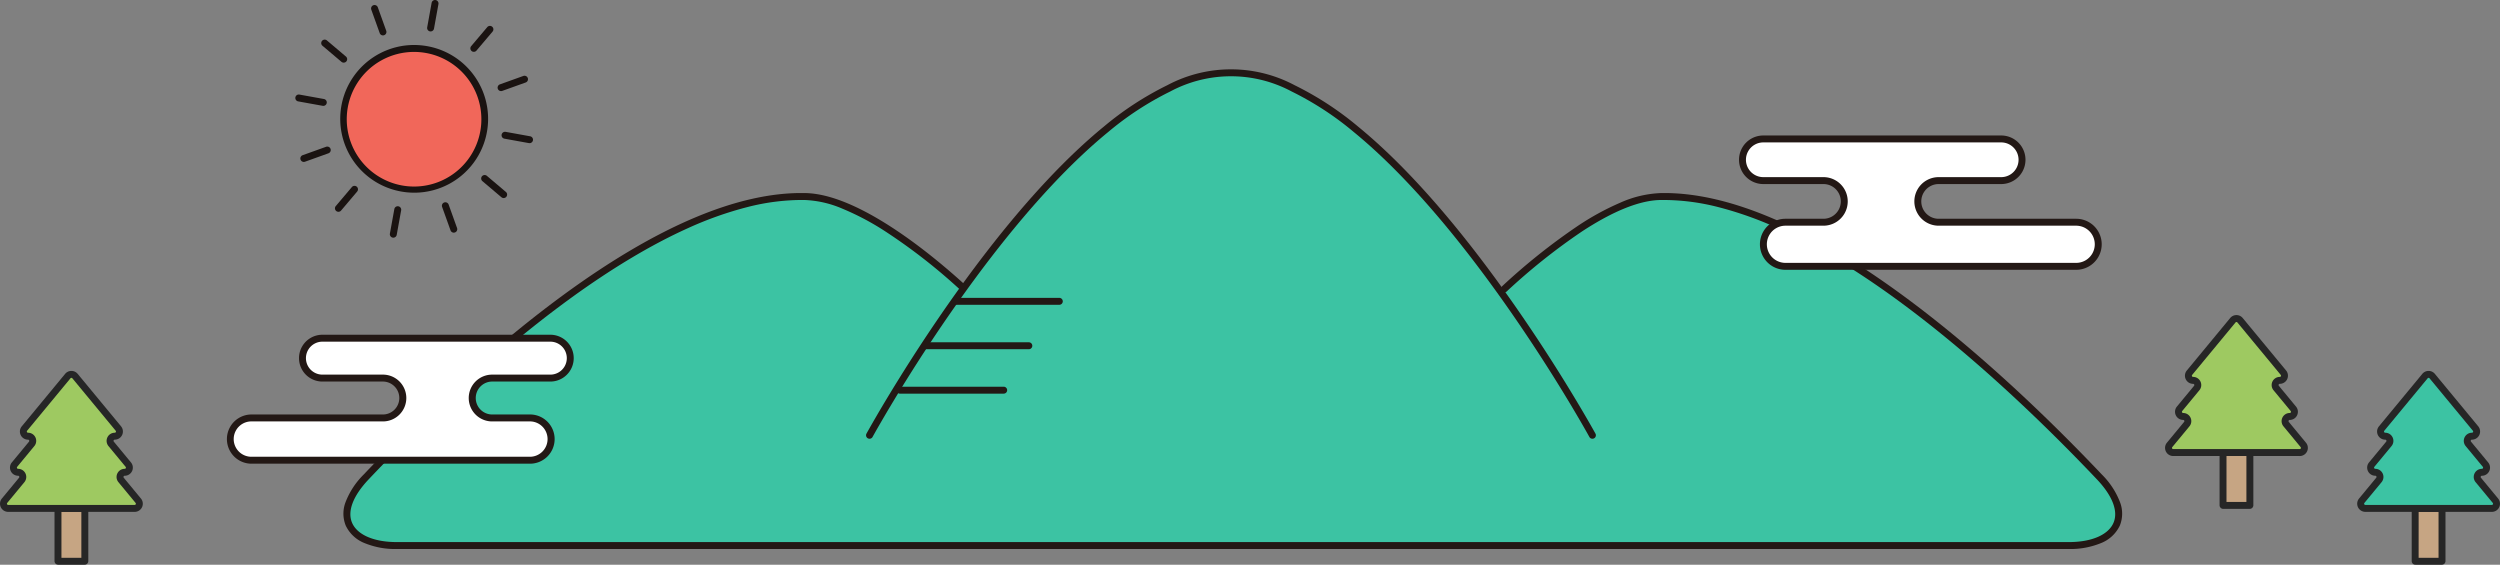
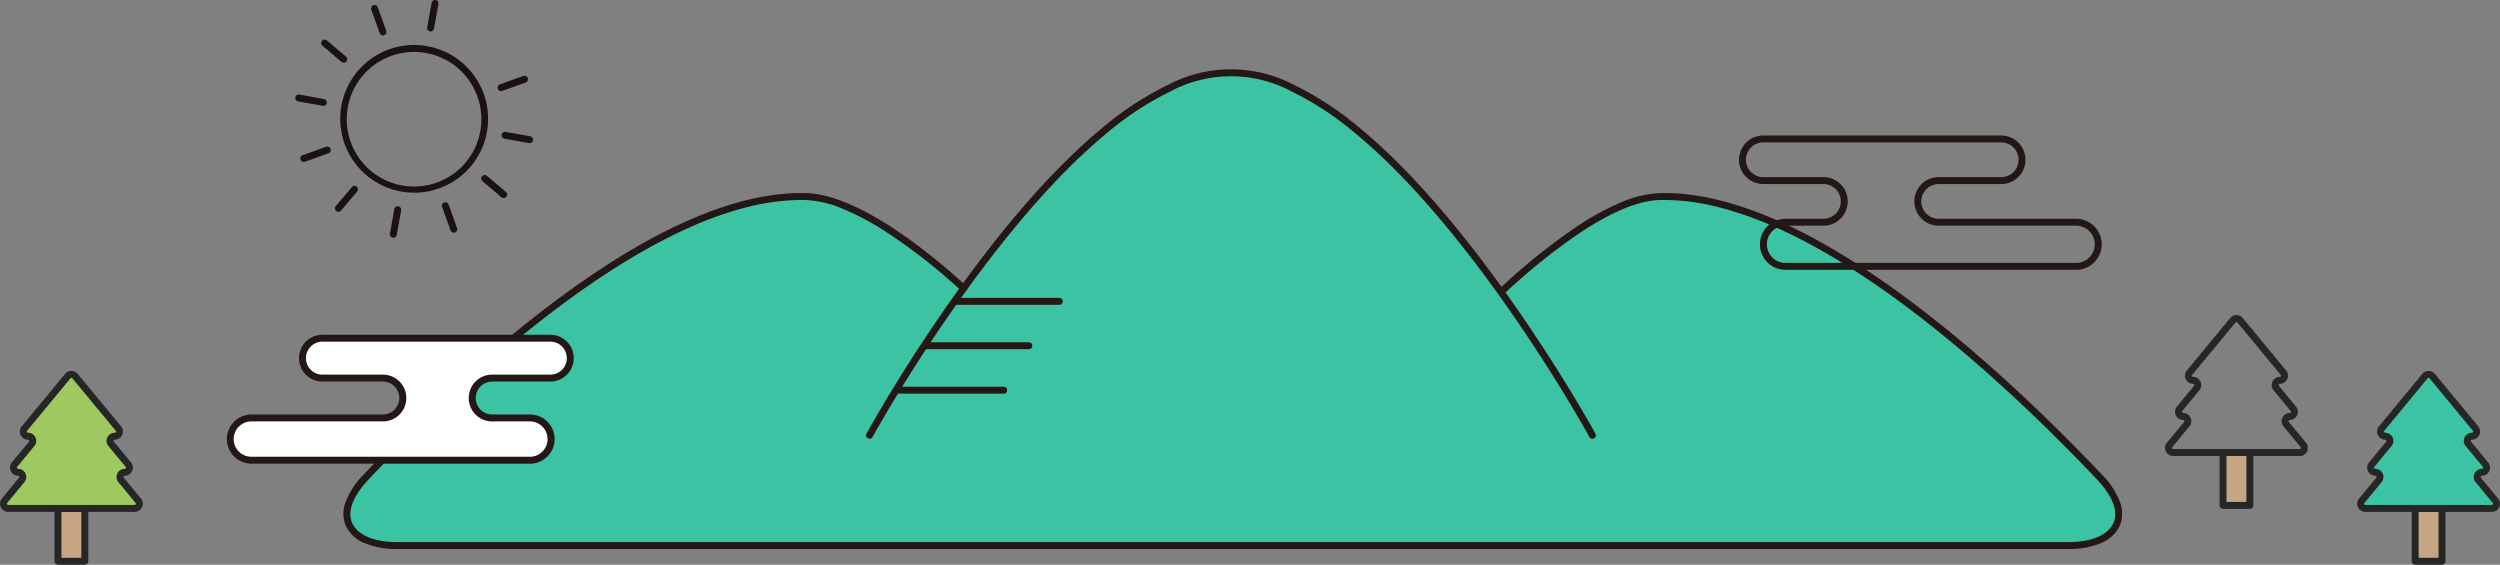
<svg xmlns="http://www.w3.org/2000/svg" width="721.199" height="162.905" viewBox="0 0 721.199 162.905">
  <rect x="0" y="0" width="721.199" height="162.905" fill="#808080" stroke="none" />
  <g transform="translate(-317.802 -7255)">
    <g transform="translate(212.818 7079.686)">
      <path d="M781.233,422c-27.963-29.465-83.425-81.422-126.311-80.774-14.214,0-33.771,16.028-45.384,26.647l-1.51-.007c-20.912-29.032-50.756-62.483-77.282-62.483-26.36,0-56,33.039-76.892,61.946h-.62c-11.623-10.6-31.566-26.106-45.69-26.1C364.662,340.576,309.2,392.533,281.234,422c-11.04,11.632-4.356,19.757,8.813,19.757H772.424c13.169,0,19.849-8.126,8.81-19.757" transform="translate(-70.613 -109.067)" fill="#3cc3a3" />
      <path d="M772.422,417.019H290.045a23.179,23.179,0,0,1-9.293-1.712,10.1,10.1,0,0,1-5.419-5.052,9.212,9.212,0,0,1-.04-6.77,22.639,22.639,0,0,1,5.214-7.944c13.635-14.389,34.712-35.069,57.7-51.876,27-19.747,50.336-29.614,69.347-29.331,15.743,0,37.663,18.464,46.358,26.4a1,1,0,0,1-1.349,1.477,164.672,164.672,0,0,0-21.769-16.947,76,76,0,0,0-12.156-6.415,30.473,30.473,0,0,0-11.085-2.519h-.02a63.778,63.778,0,0,0-16.335,2.049,103.157,103.157,0,0,0-17.135,6.079c-10.7,4.815-22.371,11.819-34.676,20.817C316.52,362,295.536,382.587,281.958,396.916c-4.517,4.768-6.218,9.225-4.789,12.548,1.5,3.478,6.309,5.555,12.875,5.555H772.422c6.566,0,11.379-2.077,12.875-5.555,1.429-3.323-.272-7.78-4.792-12.548-13.579-14.33-34.564-34.92-57.424-51.638-12.3-9-23.971-16-34.675-20.817a103.159,103.159,0,0,0-17.135-6.079,63.794,63.794,0,0,0-16.336-2.049h-.02c-6.072,0-13.848,3.092-23.113,9.189a177.033,177.033,0,0,0-21.591,17.235,1,1,0,1,1-1.351-1.475A178.988,178.988,0,0,1,630.7,323.852a76.443,76.443,0,0,1,12.378-6.769,31.431,31.431,0,0,1,11.833-2.75c.266,0,.535-.006.8-.006,18.866,0,41.921,9.866,68.546,29.337,22.981,16.806,44.059,37.487,57.695,51.876a22.641,22.641,0,0,1,5.216,7.944,9.212,9.212,0,0,1-.039,6.77,10.1,10.1,0,0,1-5.419,5.052A23.179,23.179,0,0,1,772.422,417.019Z" transform="translate(-70.614 -83.327)" fill="#231815" />
      <path d="M317.574,410.951a1,1,0,0,1-.876-1.481c.036-.066,3.667-6.672,9.72-16.386,5.585-8.964,14.439-22.49,24.9-36.027,11.775-15.238,23.147-27.386,33.8-36.108a90.706,90.706,0,0,1,18.344-11.977,39.112,39.112,0,0,1,36.766,0,90.7,90.7,0,0,1,18.344,11.976c10.654,8.721,22.026,20.87,33.8,36.108,5.774,7.472,14.78,19.788,24.9,36.028,6.053,9.715,9.684,16.321,9.72,16.387a1,1,0,0,1-1.754.962c-.036-.065-3.648-6.637-9.677-16.312-5.562-8.925-14.376-22.391-24.786-35.86-11.68-15.114-22.944-27.149-33.479-35.771a88.7,88.7,0,0,0-17.926-11.71,37.131,37.131,0,0,0-35.054,0,88.728,88.728,0,0,0-17.93,11.716c-10.536,8.626-21.8,20.665-33.484,35.783-5.745,7.435-14.709,19.693-24.784,35.862-6.024,9.668-9.628,16.225-9.663,16.29A1,1,0,0,1,317.574,410.951Z" transform="translate(38.249 -109.067)" fill="#231815" />
      <line x2="29.935" transform="translate(508.594 262.24)" fill="#fff" />
      <path d="M29.935,1H0A1,1,0,0,1-1,0,1,1,0,0,1,0-1H29.935a1,1,0,0,1,1,1A1,1,0,0,1,29.935,1Z" transform="translate(380.639 262.24)" fill="#231815" />
      <line x2="29.935" transform="translate(516.385 275.056)" fill="#fff" />
      <path d="M29.935,1H0A1,1,0,0,1-1,0,1,1,0,0,1,0-1H29.935a1,1,0,0,1,1,1A1,1,0,0,1,29.935,1Z" transform="translate(371.848 275.056)" fill="#231815" />
      <path d="M29.935,1H0A1,1,0,0,1-1,0,1,1,0,0,1,0-1H29.935a1,1,0,0,1,1,1A1,1,0,0,1,29.935,1Z" transform="translate(364.594 287.872)" fill="#231815" />
      <path d="M352.724,349.652h-10.5a5.752,5.752,0,1,1,0-11.5h16.622a5.754,5.754,0,0,0,0-11.508H293.1a5.754,5.754,0,1,0,0,11.508h17.286a5.752,5.752,0,1,1,0,11.5H272.381a6.1,6.1,0,0,0,0,12.19h80.343a6.1,6.1,0,1,0,0-12.19" transform="translate(-95.104 -53.767)" fill="#fff" />
      <path d="M352.724,362.843H272.381a7.1,7.1,0,0,1,0-14.19h38.008a4.752,4.752,0,1,0,0-9.5H293.1a6.754,6.754,0,1,1,0-13.508h65.741a6.754,6.754,0,0,1,0,13.508H342.222a4.752,4.752,0,1,0,0,9.5h10.5a7.1,7.1,0,1,1,0,14.19Zm-80.343-12.19a5.1,5.1,0,0,0,0,10.19h80.343a5.1,5.1,0,1,0,0-10.19h-10.5a6.752,6.752,0,1,1,0-13.5h16.622a4.754,4.754,0,0,0,0-9.508H293.1a4.754,4.754,0,1,0,0,9.508h17.286a6.752,6.752,0,1,1,0,13.5Z" transform="translate(-95.104 -53.767)" fill="#231815" />
-       <path d="M399.853,334.694h10.964a6.005,6.005,0,1,0,0-12.01H393.465a6.007,6.007,0,0,1,0-12.014h68.628a6.007,6.007,0,0,1,0,12.014H444.046a6.005,6.005,0,0,0,0,12.01h39.679a6.362,6.362,0,0,1,0,12.725H399.853a6.362,6.362,0,0,1,0-12.725" transform="translate(220.196 -95.272)" fill="#fff" />
      <path d="M483.725,348.419H399.853a7.362,7.362,0,0,1,0-14.725h10.964a5.005,5.005,0,1,0,0-10.01H393.465a7.007,7.007,0,0,1,0-14.014h68.628a7.007,7.007,0,0,1,0,14.014H444.046a5.005,5.005,0,0,0,0,10.01h39.679a7.362,7.362,0,0,1,0,14.725Zm-83.872-12.725a5.362,5.362,0,0,0,0,10.725h83.872a5.362,5.362,0,0,0,0-10.725H444.046a7.005,7.005,0,0,1,0-14.01h18.047a5.007,5.007,0,0,0,0-10.014H393.465a5.007,5.007,0,0,0,0,10.014h17.351a7.005,7.005,0,1,1,0,14.01Z" transform="translate(220.196 -95.272)" fill="#231815" />
    </g>
    <g transform="translate(402 7254)">
-       <path d="M55.26,38.9A20.3,20.3,0,1,1,38.9,15.306,20.3,20.3,0,0,1,55.26,38.9" fill="#f1675a" />
      <path d="M35.307,56.587a21.49,21.49,0,0,1-3.814-.343,21.3,21.3,0,0,1,3.766-42.265,21.493,21.493,0,0,1,3.814.343,21.3,21.3,0,0,1-3.766,42.265Zm-.047-40.609a19.418,19.418,0,1,0,3.458.312A19.328,19.328,0,0,0,35.259,15.979Z" fill="#1a1311" />
      <line x1="1.278" y2="7.07" transform="translate(40.022 2)" fill="#fff" />
      <path d="M0,8.07a1,1,0,0,1-.179-.016A1,1,0,0,1-.984,6.892L.294-.178A1,1,0,0,1,1.456-.984,1,1,0,0,1,2.262.178L.984,7.248A1,1,0,0,1,0,8.07Z" transform="translate(40.022 2)" fill="#1a1311" />
      <line x2="2.428" y2="6.762" transform="translate(23.853 3.45)" fill="#fff" />
      <path d="M2.428,7.762A1,1,0,0,1,1.487,7.1L-.941.338a1,1,0,0,1,.6-1.279,1,1,0,0,1,1.279.6L3.369,6.424a1,1,0,0,1-.941,1.338Z" transform="translate(23.853 3.45)" fill="#1a1311" />
      <line x2="5.484" y2="4.642" transform="translate(9.468 13.43)" fill="#fff" />
      <path d="M5.484,5.642a1,1,0,0,1-.646-.237L-.646.763A1,1,0,0,1-.763-.646,1,1,0,0,1,.646-.763L6.13,3.879a1,1,0,0,1-.647,1.763Z" transform="translate(9.468 13.43)" fill="#1a1311" />
      <line x2="7.07" y2="1.278" transform="translate(2 29.265)" fill="#fff" />
      <path d="M7.071,2.278a1,1,0,0,1-.179-.016L-.178.984A1,1,0,0,1-.984-.178,1,1,0,0,1,.178-.984L7.248.294a1,1,0,0,1-.177,1.984Z" transform="translate(2 29.265)" fill="#1a1311" />
      <line y1="2.428" x2="6.762" transform="translate(3.45 44.284)" fill="#fff" />
      <path d="M0,3.428a1,1,0,0,1-.941-.662,1,1,0,0,1,.6-1.279L6.424-.941a1,1,0,0,1,1.279.6A1,1,0,0,1,7.1.941L.338,3.369A1,1,0,0,1,0,3.428Z" transform="translate(3.45 44.284)" fill="#1a1311" />
      <line y1="5.484" x2="4.642" transform="translate(13.43 55.613)" fill="#fff" />
      <path d="M0,6.484a1,1,0,0,1-.646-.237A1,1,0,0,1-.763,4.838L3.879-.646A1,1,0,0,1,5.288-.763,1,1,0,0,1,5.405.646L.763,6.13A1,1,0,0,1,0,6.484Z" transform="translate(13.43 55.613)" fill="#1a1311" />
      <line x1="1.278" y2="7.07" transform="translate(29.265 61.495)" fill="#fff" />
      <path d="M0,8.07a1,1,0,0,1-.179-.016A1,1,0,0,1-.984,6.892L.294-.178A1,1,0,0,1,1.456-.984,1,1,0,0,1,2.262.178L.984,7.248A1,1,0,0,1,0,8.07Z" transform="translate(29.265 61.495)" fill="#1a1311" />
-       <line x1="2.428" y1="6.762" transform="translate(44.284 60.353)" fill="#fff" />
      <path d="M2.428,7.762A1,1,0,0,1,1.487,7.1L-.941.338a1,1,0,0,1,.6-1.279,1,1,0,0,1,1.279.6L3.369,6.424a1,1,0,0,1-.941,1.338Z" transform="translate(44.284 60.353)" fill="#1a1311" />
      <line x1="5.484" y1="4.642" transform="translate(55.613 52.493)" fill="#fff" />
      <path d="M5.484,5.642a1,1,0,0,1-.646-.237L-.646.763A1,1,0,0,1-.763-.646,1,1,0,0,1,.646-.763L6.13,3.879a1,1,0,0,1-.647,1.763Z" transform="translate(55.613 52.493)" fill="#1a1311" />
      <line x1="7.07" y1="1.278" transform="translate(61.495 40.022)" fill="#fff" />
      <path d="M7.071,2.278a1,1,0,0,1-.179-.016L-.178.984A1,1,0,0,1-.984-.178,1,1,0,0,1,.178-.984L7.248.294a1,1,0,0,1-.177,1.984Z" transform="translate(61.495 40.022)" fill="#1a1311" />
      <line x1="6.762" y2="2.428" transform="translate(60.353 23.853)" fill="#fff" />
      <path d="M0,3.428a1,1,0,0,1-.941-.662,1,1,0,0,1,.6-1.279L6.424-.941a1,1,0,0,1,1.279.6A1,1,0,0,1,7.1.941L.338,3.369A1,1,0,0,1,0,3.428Z" transform="translate(60.353 23.853)" fill="#1a1311" />
      <line x1="4.642" y2="5.484" transform="translate(52.493 9.468)" fill="#fff" />
-       <path d="M0,6.484a1,1,0,0,1-.646-.237A1,1,0,0,1-.763,4.838L3.879-.646A1,1,0,0,1,5.288-.763,1,1,0,0,1,5.405.646L.763,6.13A1,1,0,0,1,0,6.484Z" transform="translate(52.493 9.468)" fill="#1a1311" />
    </g>
    <g transform="translate(943.375 7346.895)">
      <g transform="translate(0 0)">
        <path d="M40.115,79.623V94.776a.046.046,0,0,1-.046.046H32.417a.046.046,0,0,1-.046-.046V79.623a.046.046,0,0,1,.046-.046h7.653a.046.046,0,0,1,.046.046" transform="translate(-16.644 -40.917)" fill="#c6a583" />
        <path d="M40.069,95.822H32.417a1.047,1.047,0,0,1-1.046-1.046V79.623a1.047,1.047,0,0,1,1.046-1.046h7.653a1.047,1.047,0,0,1,1.046,1.046V94.776A1.047,1.047,0,0,1,40.069,95.822Zm-6.7-2h5.744V80.577H33.371Z" transform="translate(-16.644 -40.917)" fill="#262626" />
-         <path d="M33.931,30.455l4.954,5.994a1.35,1.35,0,0,1-1.041,2.211H1.353A1.351,1.351,0,0,1,.312,36.449l4.954-5.994a1.35,1.35,0,0,0-1.041-2.211,1.351,1.351,0,0,1-1.041-2.211l4.952-5.989A1.35,1.35,0,0,0,7.1,17.833h0A1.35,1.35,0,0,1,6.05,15.622L18.557.49a1.35,1.35,0,0,1,2.082,0L33.147,15.622a1.351,1.351,0,0,1-1.041,2.211h0a1.351,1.351,0,0,0-1.041,2.211l4.952,5.989a1.35,1.35,0,0,1-1.041,2.211,1.351,1.351,0,0,0-1.041,2.211" transform="translate(0 0)" fill="#9ec961" />
        <path d="M37.844,39.66H1.353A2.351,2.351,0,0,1-.459,35.812l4.954-5.994a.35.35,0,0,0-.27-.574A2.351,2.351,0,0,1,2.413,25.4l4.952-5.989a.35.35,0,0,0-.27-.574,2.35,2.35,0,0,1-1.816-3.848L17.786-.147a2.35,2.35,0,0,1,3.623,0L33.918,14.985a2.351,2.351,0,0,1-1.812,3.848.351.351,0,0,0-.275.574L36.783,25.4a2.35,2.35,0,0,1-1.811,3.848.351.351,0,0,0-.27.574l4.954,5.994a2.35,2.35,0,0,1-1.811,3.848ZM19.6,1a.346.346,0,0,0-.27.127L6.821,16.259a.35.35,0,0,0,.27.574,2.35,2.35,0,0,1,1.816,3.848L3.955,26.671a.35.35,0,0,0,.27.574,2.35,2.35,0,0,1,1.811,3.848L1.083,37.086a.351.351,0,0,0,.27.574H37.844a.35.35,0,0,0,.27-.574L33.16,31.092a2.351,2.351,0,0,1,1.812-3.848.35.35,0,0,0,.27-.574L30.29,20.681A2.351,2.351,0,0,1,32.1,16.833a.351.351,0,0,0,.275-.574L19.868,1.127A.345.345,0,0,0,19.6,1Z" transform="translate(0 0)" fill="#262626" />
      </g>
    </g>
    <g transform="translate(318.803 7363)">
      <g transform="translate(0 0)">
        <path d="M40.115,79.623V94.776a.046.046,0,0,1-.046.046H32.417a.046.046,0,0,1-.046-.046V79.623a.046.046,0,0,1,.046-.046h7.653a.046.046,0,0,1,.046.046" transform="translate(-16.644 -40.917)" fill="#c6a583" />
        <path d="M40.069,95.822H32.417a1.047,1.047,0,0,1-1.046-1.046V79.623a1.047,1.047,0,0,1,1.046-1.046h7.653a1.047,1.047,0,0,1,1.046,1.046V94.776A1.047,1.047,0,0,1,40.069,95.822Zm-6.7-2h5.744V80.577H33.371Z" transform="translate(-16.644 -40.917)" fill="#262626" />
        <path d="M33.931,30.455l4.954,5.994a1.35,1.35,0,0,1-1.041,2.211H1.353A1.351,1.351,0,0,1,.312,36.449l4.954-5.994a1.35,1.35,0,0,0-1.041-2.211,1.351,1.351,0,0,1-1.041-2.211l4.952-5.989A1.35,1.35,0,0,0,7.1,17.833h0A1.35,1.35,0,0,1,6.05,15.622L18.557.49a1.35,1.35,0,0,1,2.082,0L33.147,15.622a1.351,1.351,0,0,1-1.041,2.211h0a1.351,1.351,0,0,0-1.041,2.211l4.952,5.989a1.35,1.35,0,0,1-1.041,2.211,1.351,1.351,0,0,0-1.041,2.211" transform="translate(0 0)" fill="#9ec961" />
        <path d="M37.844,39.66H1.353A2.351,2.351,0,0,1-.459,35.812l4.954-5.994a.35.35,0,0,0-.27-.574A2.351,2.351,0,0,1,2.413,25.4l4.952-5.989a.35.35,0,0,0-.27-.574,2.35,2.35,0,0,1-1.816-3.848L17.786-.147a2.35,2.35,0,0,1,3.623,0L33.918,14.985a2.351,2.351,0,0,1-1.812,3.848.351.351,0,0,0-.275.574L36.783,25.4a2.35,2.35,0,0,1-1.811,3.848.351.351,0,0,0-.27.574l4.954,5.994a2.35,2.35,0,0,1-1.811,3.848ZM19.6,1a.346.346,0,0,0-.27.127L6.821,16.259a.35.35,0,0,0,.27.574,2.35,2.35,0,0,1,1.816,3.848L3.955,26.671a.35.35,0,0,0,.27.574,2.35,2.35,0,0,1,1.811,3.848L1.083,37.086a.351.351,0,0,0,.27.574H37.844a.35.35,0,0,0,.27-.574L33.16,31.092a2.351,2.351,0,0,1,1.812-3.848.35.35,0,0,0,.27-.574L30.29,20.681A2.351,2.351,0,0,1,32.1,16.833a.351.351,0,0,0,.275-.574L19.868,1.127A.345.345,0,0,0,19.6,1Z" transform="translate(0 0)" fill="#262626" />
      </g>
    </g>
    <g transform="translate(998.803 7363)">
      <g transform="translate(0 0)">
-         <path d="M40.115,79.623V94.776a.046.046,0,0,1-.046.046H32.417a.046.046,0,0,1-.046-.046V79.623a.046.046,0,0,1,.046-.046h7.653a.046.046,0,0,1,.046.046" transform="translate(-16.644 -40.917)" fill="#c6a583" />
+         <path d="M40.115,79.623V94.776a.046.046,0,0,1-.046.046H32.417a.046.046,0,0,1-.046-.046V79.623a.046.046,0,0,1,.046-.046h7.653" transform="translate(-16.644 -40.917)" fill="#c6a583" />
        <path d="M40.069,95.822H32.417a1.047,1.047,0,0,1-1.046-1.046V79.623a1.047,1.047,0,0,1,1.046-1.046h7.653a1.047,1.047,0,0,1,1.046,1.046V94.776A1.047,1.047,0,0,1,40.069,95.822Zm-6.7-2h5.744V80.577H33.371Z" transform="translate(-16.644 -40.917)" fill="#262626" />
        <path d="M33.931,30.455l4.954,5.994a1.35,1.35,0,0,1-1.041,2.211H1.353A1.351,1.351,0,0,1,.312,36.449l4.954-5.994a1.35,1.35,0,0,0-1.041-2.211,1.351,1.351,0,0,1-1.041-2.211l4.952-5.989A1.35,1.35,0,0,0,7.1,17.833h0A1.35,1.35,0,0,1,6.05,15.622L18.557.49a1.35,1.35,0,0,1,2.082,0L33.147,15.622a1.351,1.351,0,0,1-1.041,2.211h0a1.351,1.351,0,0,0-1.041,2.211l4.952,5.989a1.35,1.35,0,0,1-1.041,2.211,1.351,1.351,0,0,0-1.041,2.211" transform="translate(0 0)" fill="#3cc3a3" />
        <path d="M37.844,39.66H1.353A2.351,2.351,0,0,1-.459,35.812l4.954-5.994a.35.35,0,0,0-.27-.574A2.351,2.351,0,0,1,2.413,25.4l4.952-5.989a.35.35,0,0,0-.27-.574,2.35,2.35,0,0,1-1.816-3.848L17.786-.147a2.35,2.35,0,0,1,3.623,0L33.918,14.985a2.351,2.351,0,0,1-1.812,3.848.351.351,0,0,0-.275.574L36.783,25.4a2.35,2.35,0,0,1-1.811,3.848.351.351,0,0,0-.27.574l4.954,5.994a2.35,2.35,0,0,1-1.811,3.848ZM19.6,1a.346.346,0,0,0-.27.127L6.821,16.259a.35.35,0,0,0,.27.574,2.35,2.35,0,0,1,1.816,3.848L3.955,26.671a.35.35,0,0,0,.27.574,2.35,2.35,0,0,1,1.811,3.848L1.083,37.086a.351.351,0,0,0,.27.574H37.844a.35.35,0,0,0,.27-.574L33.16,31.092a2.351,2.351,0,0,1,1.812-3.848.35.35,0,0,0,.27-.574L30.29,20.681A2.351,2.351,0,0,1,32.1,16.833a.351.351,0,0,0,.275-.574L19.868,1.127A.345.345,0,0,0,19.6,1Z" transform="translate(0 0)" fill="#262626" />
      </g>
    </g>
  </g>
</svg>